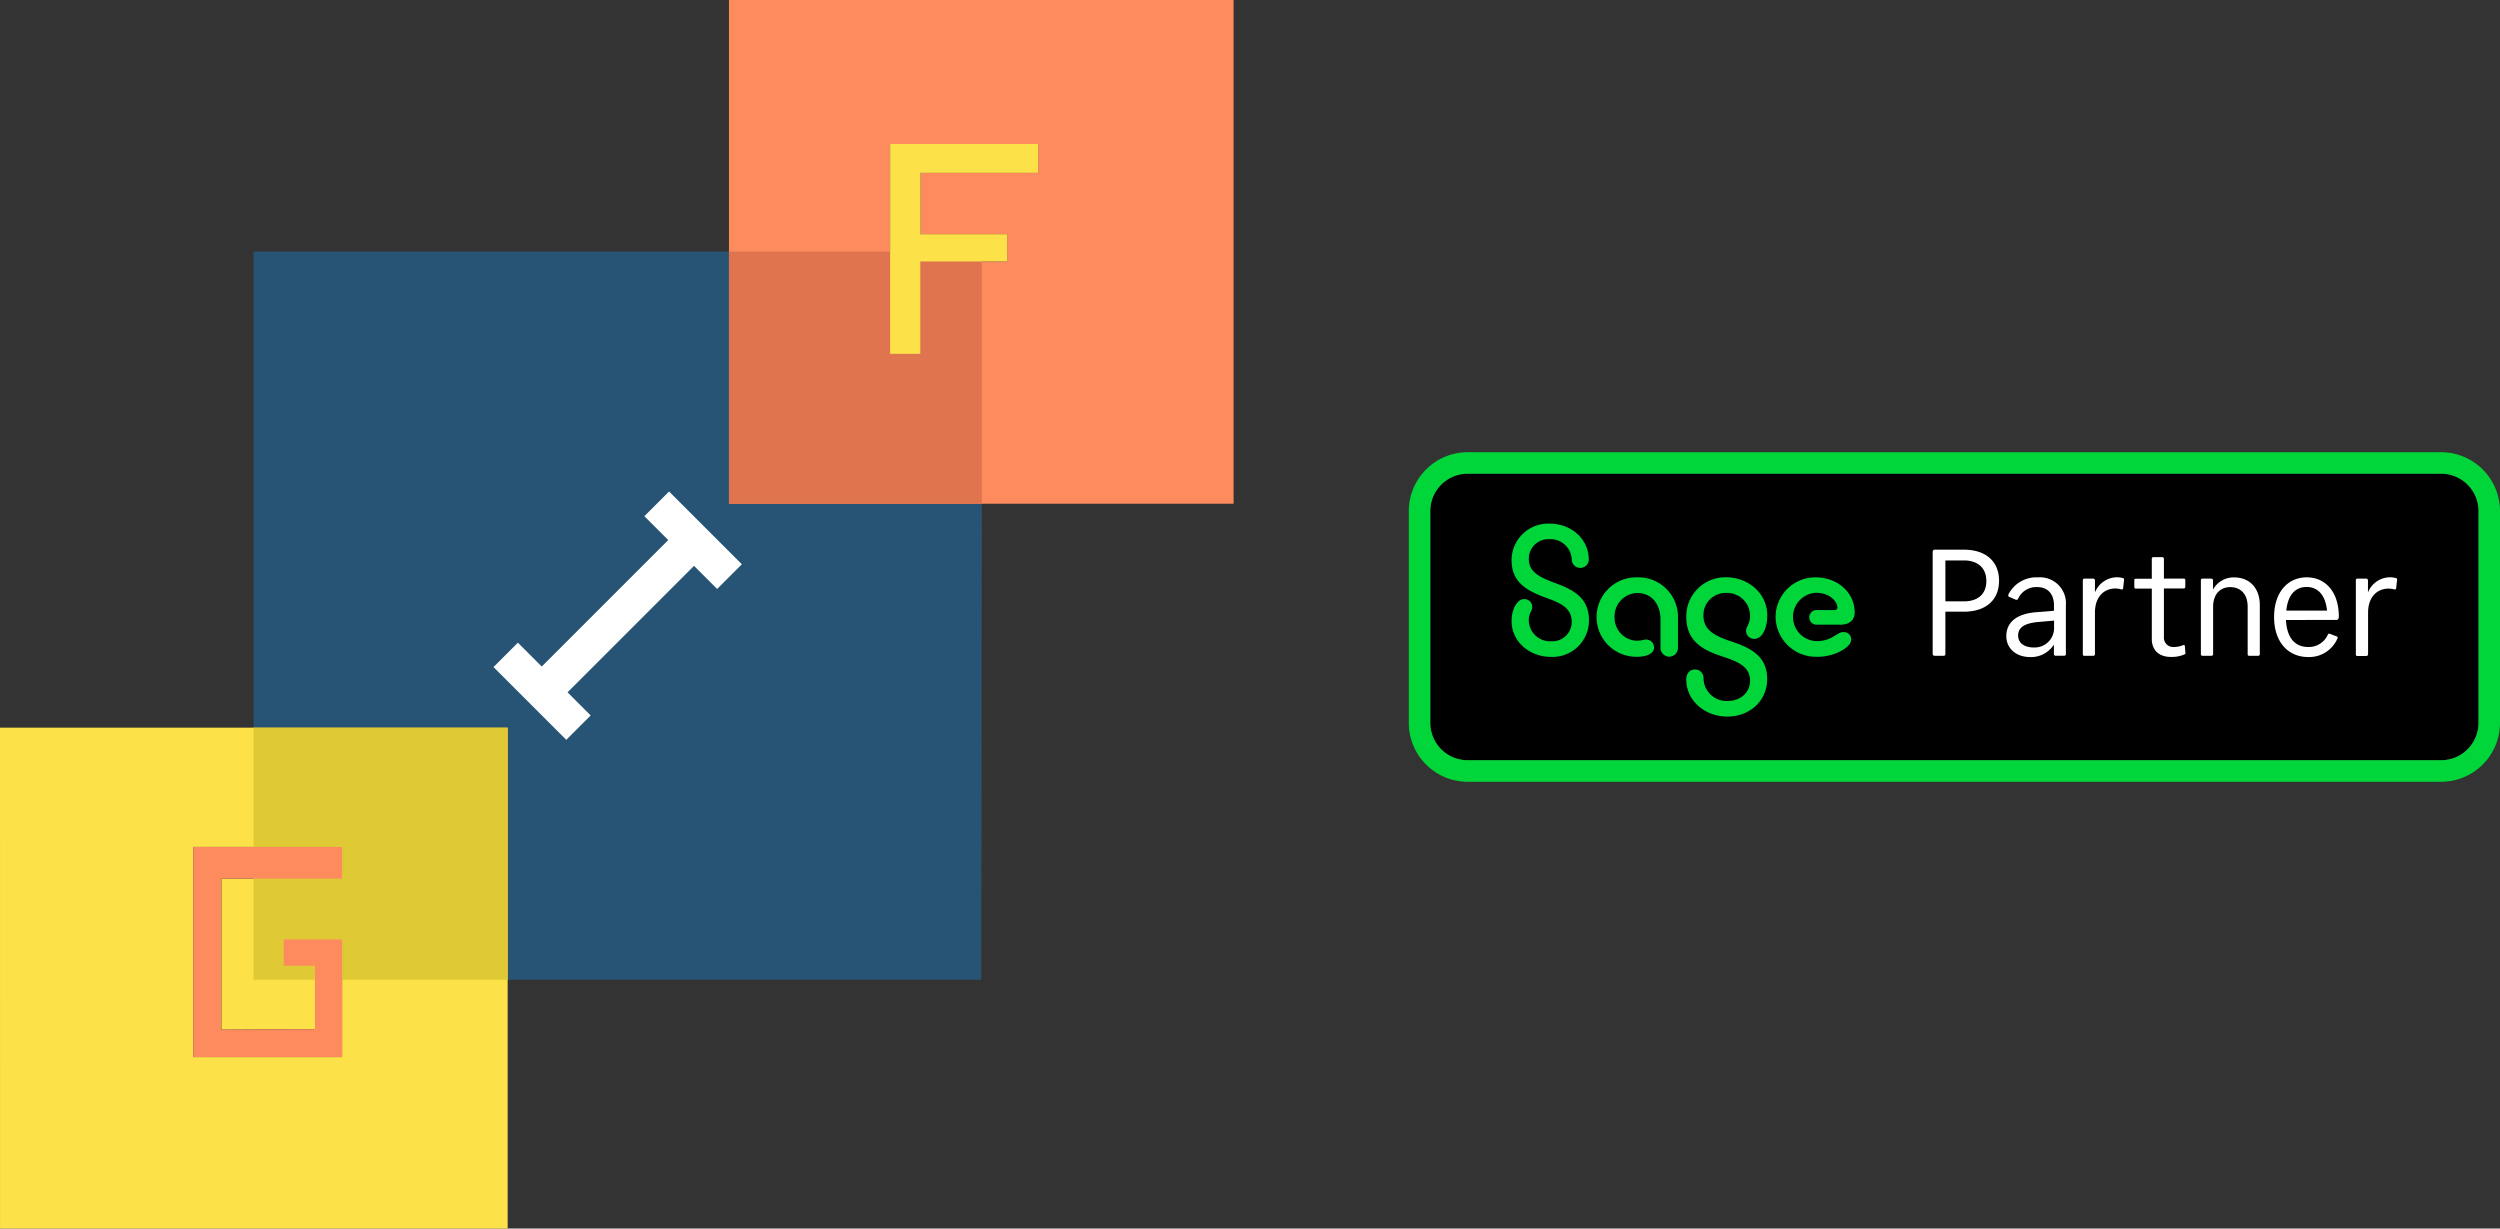
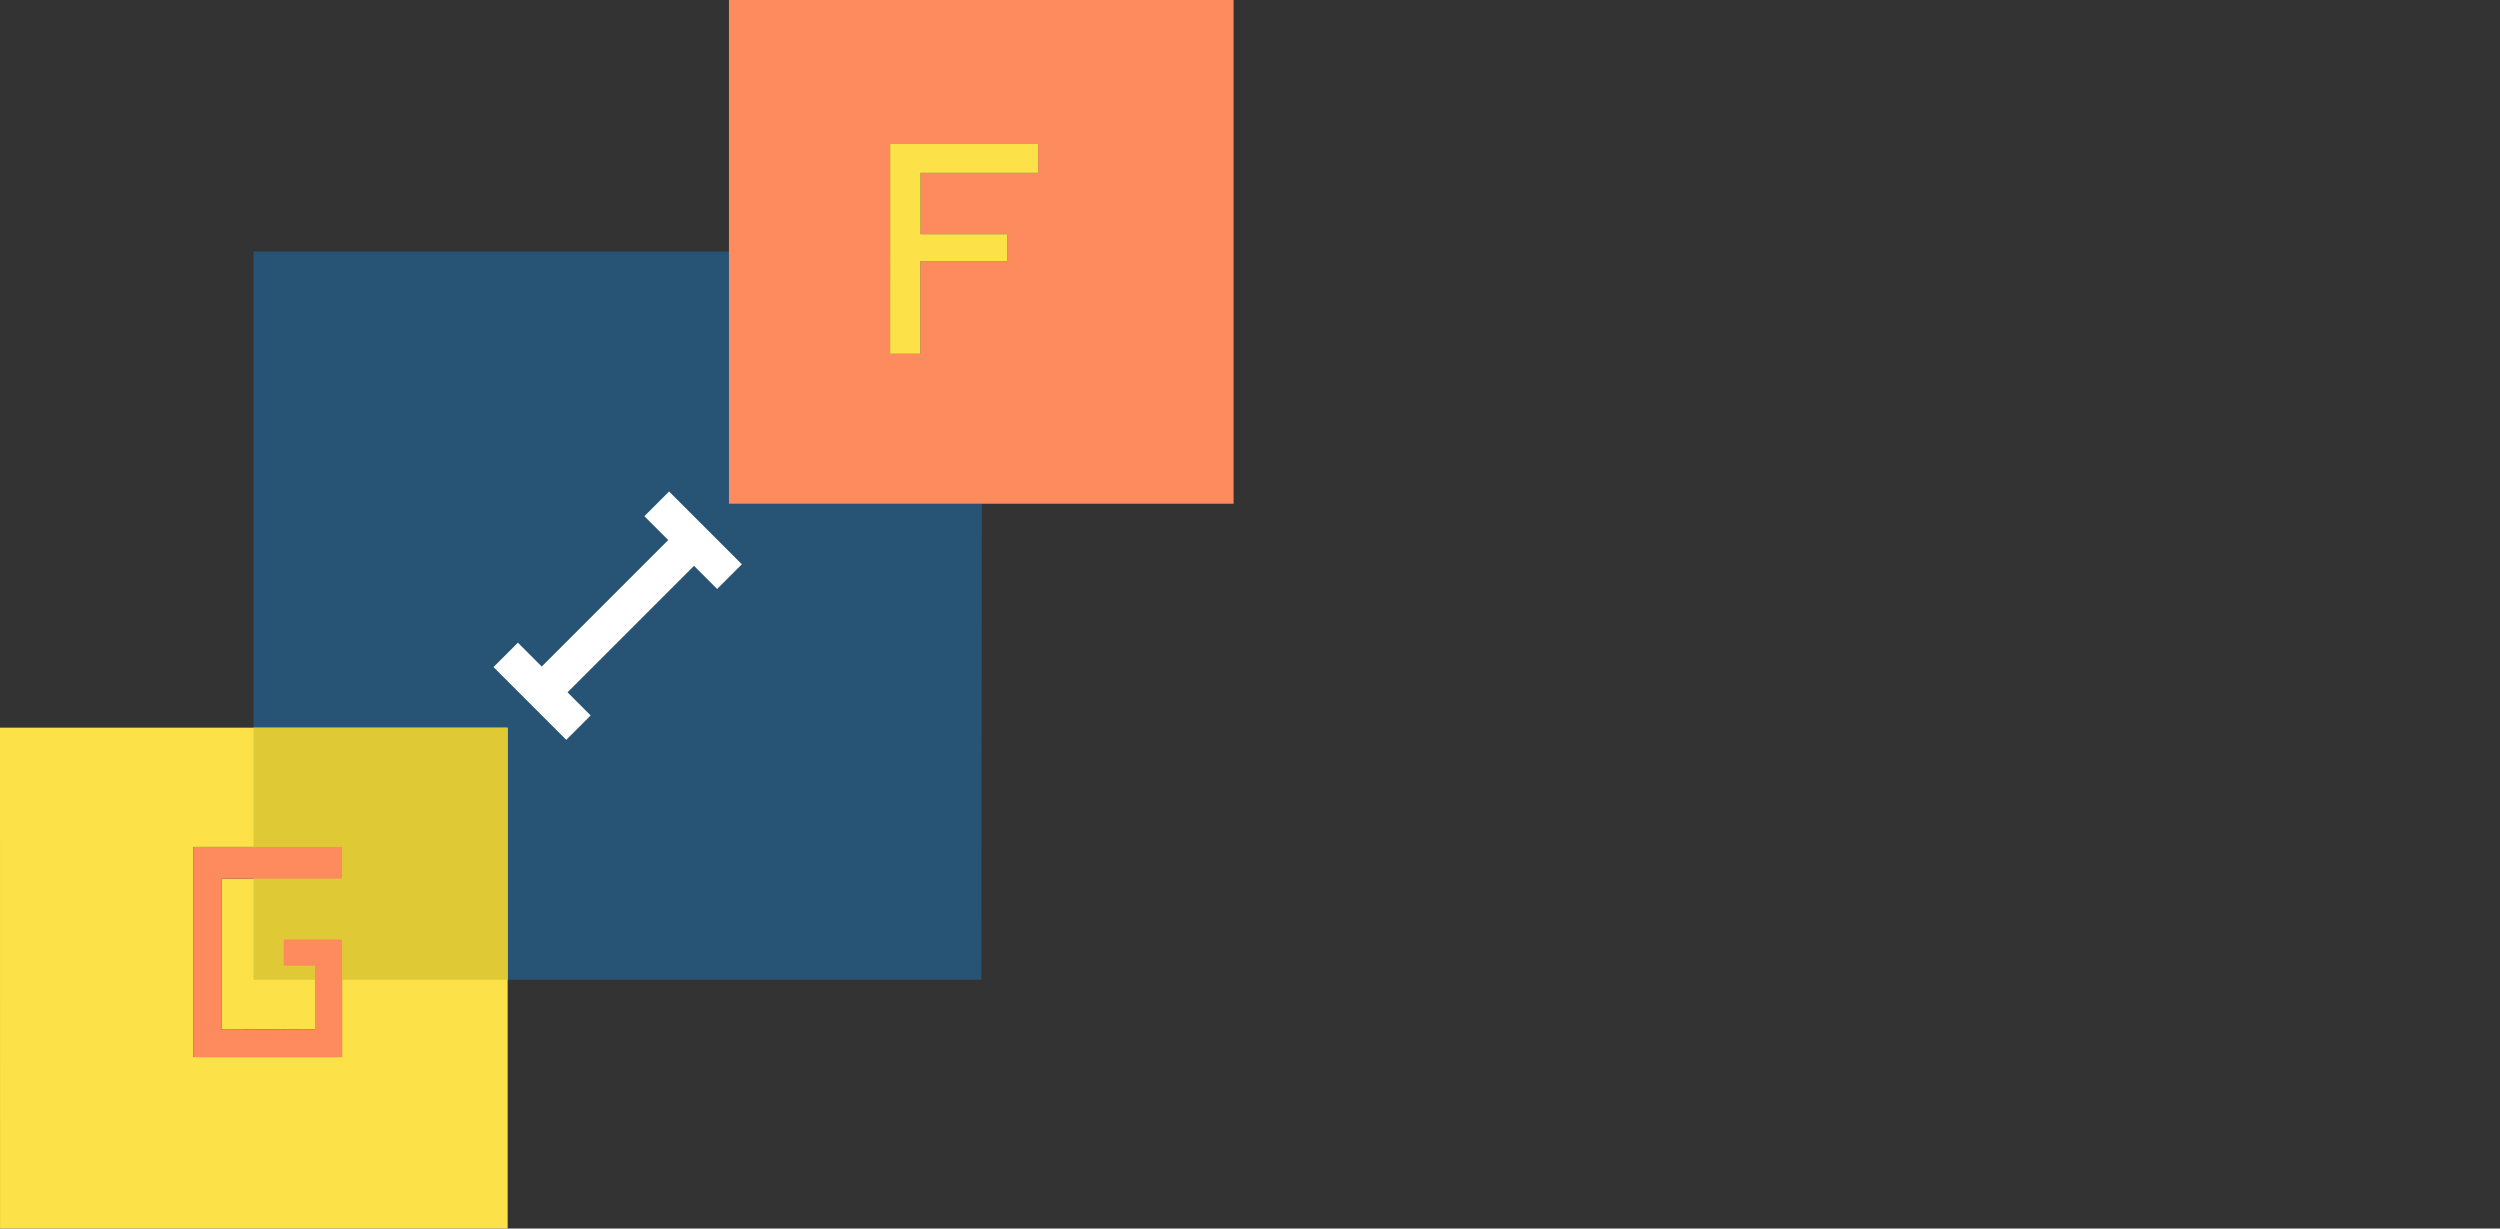
<svg xmlns="http://www.w3.org/2000/svg" width="431.22" height="211.905" viewBox="0 0 431.22 211.905">
  <rect x="0" y="0" width="431.22" height="211.905" fill="#333333" stroke="none" />
  <defs>
    <clipPath id="clip-path">
-       <rect id="Rectángulo_2066" data-name="Rectángulo 2066" width="188.22" height="56.848" fill="none" />
-     </clipPath>
+       </clipPath>
  </defs>
  <g id="gonzalezinformaticafacil-sageparner" transform="translate(-472 -420)">
    <g id="informaticafacil-isotipo" transform="translate(472 420)">
      <path id="Trazado_23254" data-name="Trazado 23254" d="M181.063,98.5l-.088,82.113h-81.7V137.129H55.432V55.012h82V98.5Z" transform="translate(-11.704 -11.615)" fill="#275474" />
      <path id="Trazado_23255" data-name="Trazado 23255" d="M187.188,24.835h25.531v4.979H192.443V40.4h14.928v4.7H192.39V61.024h-5.2ZM159.388,0V86.886h87.047V0Z" transform="translate(-33.654)" fill="#fd8b5e" />
      <path id="Trazado_23256" data-name="Trazado 23256" d="M33.331,179.676H59.006v5.479H38.192v26.037l16.141-.084v-10.94h-5.4v-4.53H59.006v20.287H33.331Zm10.4-20.567H0L.006,245.5h87.56V159.109Z" transform="translate(0 -33.595)" fill="#fce248" />
      <path id="Trazado_23257" data-name="Trazado 23257" d="M124.669,146.1l-4.205,4.205-12.555-12.554,4.205-4.206,4.117,4.117,21.816-21.816-4.116-4.117,4.261-4.261,12.555,12.554-4.261,4.261-3.99-3.991L120.68,142.109Z" transform="translate(-22.785 -22.692)" fill="#fff" />
-       <rect id="Rectángulo_2042" data-name="Rectángulo 2042" width="43.625" height="43.49" transform="translate(125.734 43.396)" fill="#e0744e" />
      <rect id="Rectángulo_2043" data-name="Rectángulo 2043" width="43.838" height="43.49" transform="translate(43.728 125.514)" fill="#dfca35" />
      <path id="Trazado_23258" data-name="Trazado 23258" d="M220.161,31.483v4.978H199.884V47.047h14.929v4.7H199.831V67.671h-5.2V31.483Z" transform="translate(-41.095 -6.648)" fill="#fce248" />
      <path id="Trazado_23259" data-name="Trazado 23259" d="M67.928,201.143v20.286H42.252V185.181H67.928v5.479H47.113V216.7l16.142-.084v-10.94h-5.4v-4.53Z" transform="translate(-8.921 -39.1)" fill="#fd8b5e" />
    </g>
    <g id="Grupo_6463" data-name="Grupo 6463" transform="translate(715 498)" clip-path="url(#clip-path)">
      <path id="Trazado_23357" data-name="Trazado 23357" d="M182.43,8.075H14.508A6.438,6.438,0,0,0,8.07,14.508v36.54a6.438,6.438,0,0,0,6.438,6.438H182.43a6.438,6.438,0,0,0,6.438-6.438V14.513a6.438,6.438,0,0,0-6.438-6.438" transform="translate(-4.359 -4.359)" />
      <path id="Trazado_23358" data-name="Trazado 23358" d="M178.071,0H10.149A10.163,10.163,0,0,0,0,10.154v36.54A10.163,10.163,0,0,0,10.149,56.848H178.071A10.163,10.163,0,0,0,188.22,46.694V10.154A10.163,10.163,0,0,0,178.071,0m6.438,46.689a6.438,6.438,0,0,1-6.438,6.438H10.149a6.438,6.438,0,0,1-6.438-6.438V10.149a6.438,6.438,0,0,1,6.438-6.438H178.071a6.438,6.438,0,0,1,6.438,6.438Z" fill="#00d639" />
-       <path id="Trazado_23359" data-name="Trazado 23359" d="M45.1,26.78c3.679,0,6.714,2.557,6.783,6.121a1.472,1.472,0,1,1-2.943.069,3.666,3.666,0,0,0-3.872-3.5,3.361,3.361,0,0,0-3.532,3.357c0,2.111,1.421,3.044,4.359,4.139,3.15,1.145,6.02,2.492,6.02,6.507a6.292,6.292,0,0,1-6.539,6.3c-3.734,0-6.811-2.63-6.811-6.194,0-2.212,1.071-3.771,2.106-3.771A1.343,1.343,0,0,1,42.12,41.04a1.291,1.291,0,0,1,0,.152c0,.694-.589,1-.589,2.249a3.661,3.661,0,0,0,3.84,3.633,3.336,3.336,0,0,0,3.564-3.288c0-2.212-1.416-3.145-4.359-4.185-3.288-1.2-6.015-2.612-6.015-6.521a6.326,6.326,0,0,1,6.535-6.3" transform="translate(-20.833 -14.465)" fill="#00d639" />
      <path id="Trazado_23360" data-name="Trazado 23360" d="M77.425,60.635a6.851,6.851,0,1,1-.233-13.7h.339a6.826,6.826,0,0,1,6.953,7.192v5.058a1.508,1.508,0,0,1-3.012,0V54.234c0-2.732-1.554-4.6-4.01-4.6a4.02,4.02,0,0,0-3.909,4.189,3.964,3.964,0,0,0,3.84,4.047c.8,0,1.14-.207,1.623-.207a1.38,1.38,0,0,1,1.352,1.347c0,1.071-1.283,1.628-2.943,1.628" transform="translate(-38.057 -25.35)" fill="#00d639" />
      <path id="Trazado_23361" data-name="Trazado 23361" d="M111.17,70.946c-3.872,0-7.091-2.759-7.091-6.364,0-1.209.694-1.761,1.49-1.761a1.44,1.44,0,0,1,1.487,1.39v.132a3.973,3.973,0,0,0,4.036,3.91h.048c2.387,0,3.941-1.522,3.941-3.5,0-2.249-1.729-3.182-4.668-4.139-3.426-1.108-6.332-2.63-6.332-6.852a6.737,6.737,0,0,1,6.625-6.847h.227c3.909,0,7.123,2.837,7.123,6.571,0,2.3-.92,4.047-2.212,4.047a1.38,1.38,0,0,1-1.451-1.3q0-.037,0-.075c0-.8.69-1.14.69-2.557a3.952,3.952,0,0,0-4.139-3.982,3.826,3.826,0,0,0-3.908,3.742q0,.055,0,.111c0,2.46,1.766,3.495,4.672,4.465,3.352,1.108,6.328,2.492,6.328,6.539,0,3.628-2.87,6.466-6.9,6.466" transform="translate(-56.217 -25.342)" fill="#00d639" />
      <path id="Trazado_23362" data-name="Trazado 23362" d="M144.634,60.639a6.957,6.957,0,0,1-7.054-6.852,6.847,6.847,0,0,1,6.847-6.847h.051c3.84,0,6.746,2.663,6.746,6.052,0,1.315-.92,2.111-2.456,2.111h-3.982a1.269,1.269,0,1,1,0-2.525h2.98c.276,0,.483-.138.483-.414,0-1.007-1.283-2.561-3.679-2.561a4.171,4.171,0,0,0,.106,8.337c2.63,0,3.5-1.559,4.566-1.559a1.26,1.26,0,0,1,1.374,1.135c0,.037.005.074.006.111,0,.625-.414,1.177-1.453,1.839a8.536,8.536,0,0,1-4.534,1.177" transform="translate(-74.313 -25.354)" fill="#00d639" />
-       <path id="Trazado_23363" data-name="Trazado 23363" d="M196.5,54.521V36.9a.335.335,0,0,1,.33-.341h5.055c3.679,0,6.066,1.936,6.066,5.362s-2.4,5.334-6.066,5.334h-3.191v7.266c0,.212-.078.34-.313.34h-1.518a.336.336,0,0,1-.362-.307V54.52m2.194-16.1v7.05h3.242c2.171,0,3.821-1.1,3.821-3.5s-1.651-3.555-3.821-3.555Z" transform="translate(-106.138 -19.746)" fill="#fff" />
-       <path id="Trazado_23364" data-name="Trazado 23364" d="M224.12,57.1c0-2.511,1.908-3.872,5.058-4.139l3.164-.258v-.92c0-2.092-1.177-3.164-2.879-3.164a3.45,3.45,0,0,0-3.348,2.088c-.1.133-.258.133-.46.055l-1.048-.46c-.179-.078-.179-.258-.1-.46a5.409,5.409,0,0,1,5.1-2.9,4.476,4.476,0,0,1,4.787,4.838v8.39a.263.263,0,0,1-.236.286.258.258,0,0,1-.053,0h-1.518a.262.262,0,0,1-.258-.266V58.542a4.667,4.667,0,0,1-4.107,2.148c-2.479-.009-4.1-1.554-4.1-3.591M228.8,59.03a3.34,3.34,0,0,0,3.559-3.219V54.4l-2.722.239c-2.327.207-3.477.92-3.477,2.327s1.228,2.065,2.64,2.065" transform="translate(-121.056 -25.354)" fill="#fff" />
      <path id="Trazado_23365" data-name="Trazado 23365" d="M252.817,60.168V47.407a.257.257,0,0,1,.251-.264.221.221,0,0,1,.039,0h1.49a.294.294,0,0,1,.313.262v2.12a4.138,4.138,0,0,1,3.817-2.617,3.851,3.851,0,0,1,.966.133c.212.051.262.129.239.285l-.161,1.439a.244.244,0,0,1-.336.235,3.674,3.674,0,0,0-.993-.156c-2.014,0-3.532,1.49-3.532,4.139v7.192a.294.294,0,0,1-.3.286h-1.477a.262.262,0,0,1-.31-.2.252.252,0,0,1,0-.091" transform="translate(-136.555 -25.338)" fill="#fff" />
      <path id="Trazado_23366" data-name="Trazado 23366" d="M275.153,53.439V44.785h-2.759a.253.253,0,0,1-.26-.246.238.238,0,0,1,0-.044v-1.15a.23.23,0,0,1,.257-.262h2.759V39.634a.276.276,0,0,1,.266-.285h1.513a.294.294,0,0,1,.312.275V43.06h3.426a.234.234,0,0,1,.262.2.251.251,0,0,1,0,.059v1.15a.258.258,0,0,1-.223.288h-3.465V53.1a1.6,1.6,0,0,0,1.7,1.752,4.132,4.132,0,0,0,1.591-.313c.184-.078.317,0,.317.133l.1,1.173c0,.106.028.184-.1.262a5.519,5.519,0,0,1-2.354.46c-2.143.014-3.348-1.2-3.348-3.127" transform="translate(-146.991 -21.254)" fill="#fff" />
      <path id="Trazado_23367" data-name="Trazado 23367" d="M297.1,60.2V47.436a.257.257,0,0,1,.251-.264.221.221,0,0,1,.039,0h1.49a.294.294,0,0,1,.313.262V49.08a4.014,4.014,0,0,1,3.679-2.115c2.511,0,4.392,1.724,4.392,4.783V60.2a.271.271,0,0,1-.257.285h-1.574a.253.253,0,0,1-.264-.241.275.275,0,0,1,0-.044V52.039c0-2.249-1.255-3.4-3.007-3.4-1.669,0-2.952,1.15-2.952,3.4V60.2a.294.294,0,0,1-.3.286h-1.5a.262.262,0,0,1-.3-.211.253.253,0,0,1,0-.074" transform="translate(-160.474 -25.367)" fill="#fff" />
      <path id="Trazado_23368" data-name="Trazado 23368" d="M326.611,54.292c.156,3.219,1.674,4.654,3.817,4.654a3.583,3.583,0,0,0,3.4-2.115c.106-.212.239-.212.418-.133l1.048.4c.234.078.285.207.207.363a5.311,5.311,0,0,1-5.058,3.219c-3.4,0-5.882-2.511-5.882-6.9s2.456-6.847,5.62-6.847c3.242,0,5.546,2.511,5.546,6.769,0,.368-.133.575-.423.575Zm.055-1.619H333.7c-.313-2.851-1.7-4.079-3.532-4.079s-3.217,1.229-3.5,4.08Z" transform="translate(-175.308 -25.349)" fill="#fff" />
      <path id="Trazado_23369" data-name="Trazado 23369" d="M355.222,60.168V47.407a.257.257,0,0,1,.251-.264.221.221,0,0,1,.039,0H357a.294.294,0,0,1,.313.262v2.12a4.138,4.138,0,0,1,3.817-2.617,3.9,3.9,0,0,1,.97.133c.207.051.262.129.235.285l-.156,1.439a.244.244,0,0,1-.233.254.241.241,0,0,1-.108-.02,3.655,3.655,0,0,0-.975-.133c-2.014,0-3.532,1.49-3.532,4.139V60.2a.294.294,0,0,1-.3.286h-1.5a.262.262,0,0,1-.308-.317" transform="translate(-191.866 -25.338)" fill="#fff" />
    </g>
  </g>
</svg>